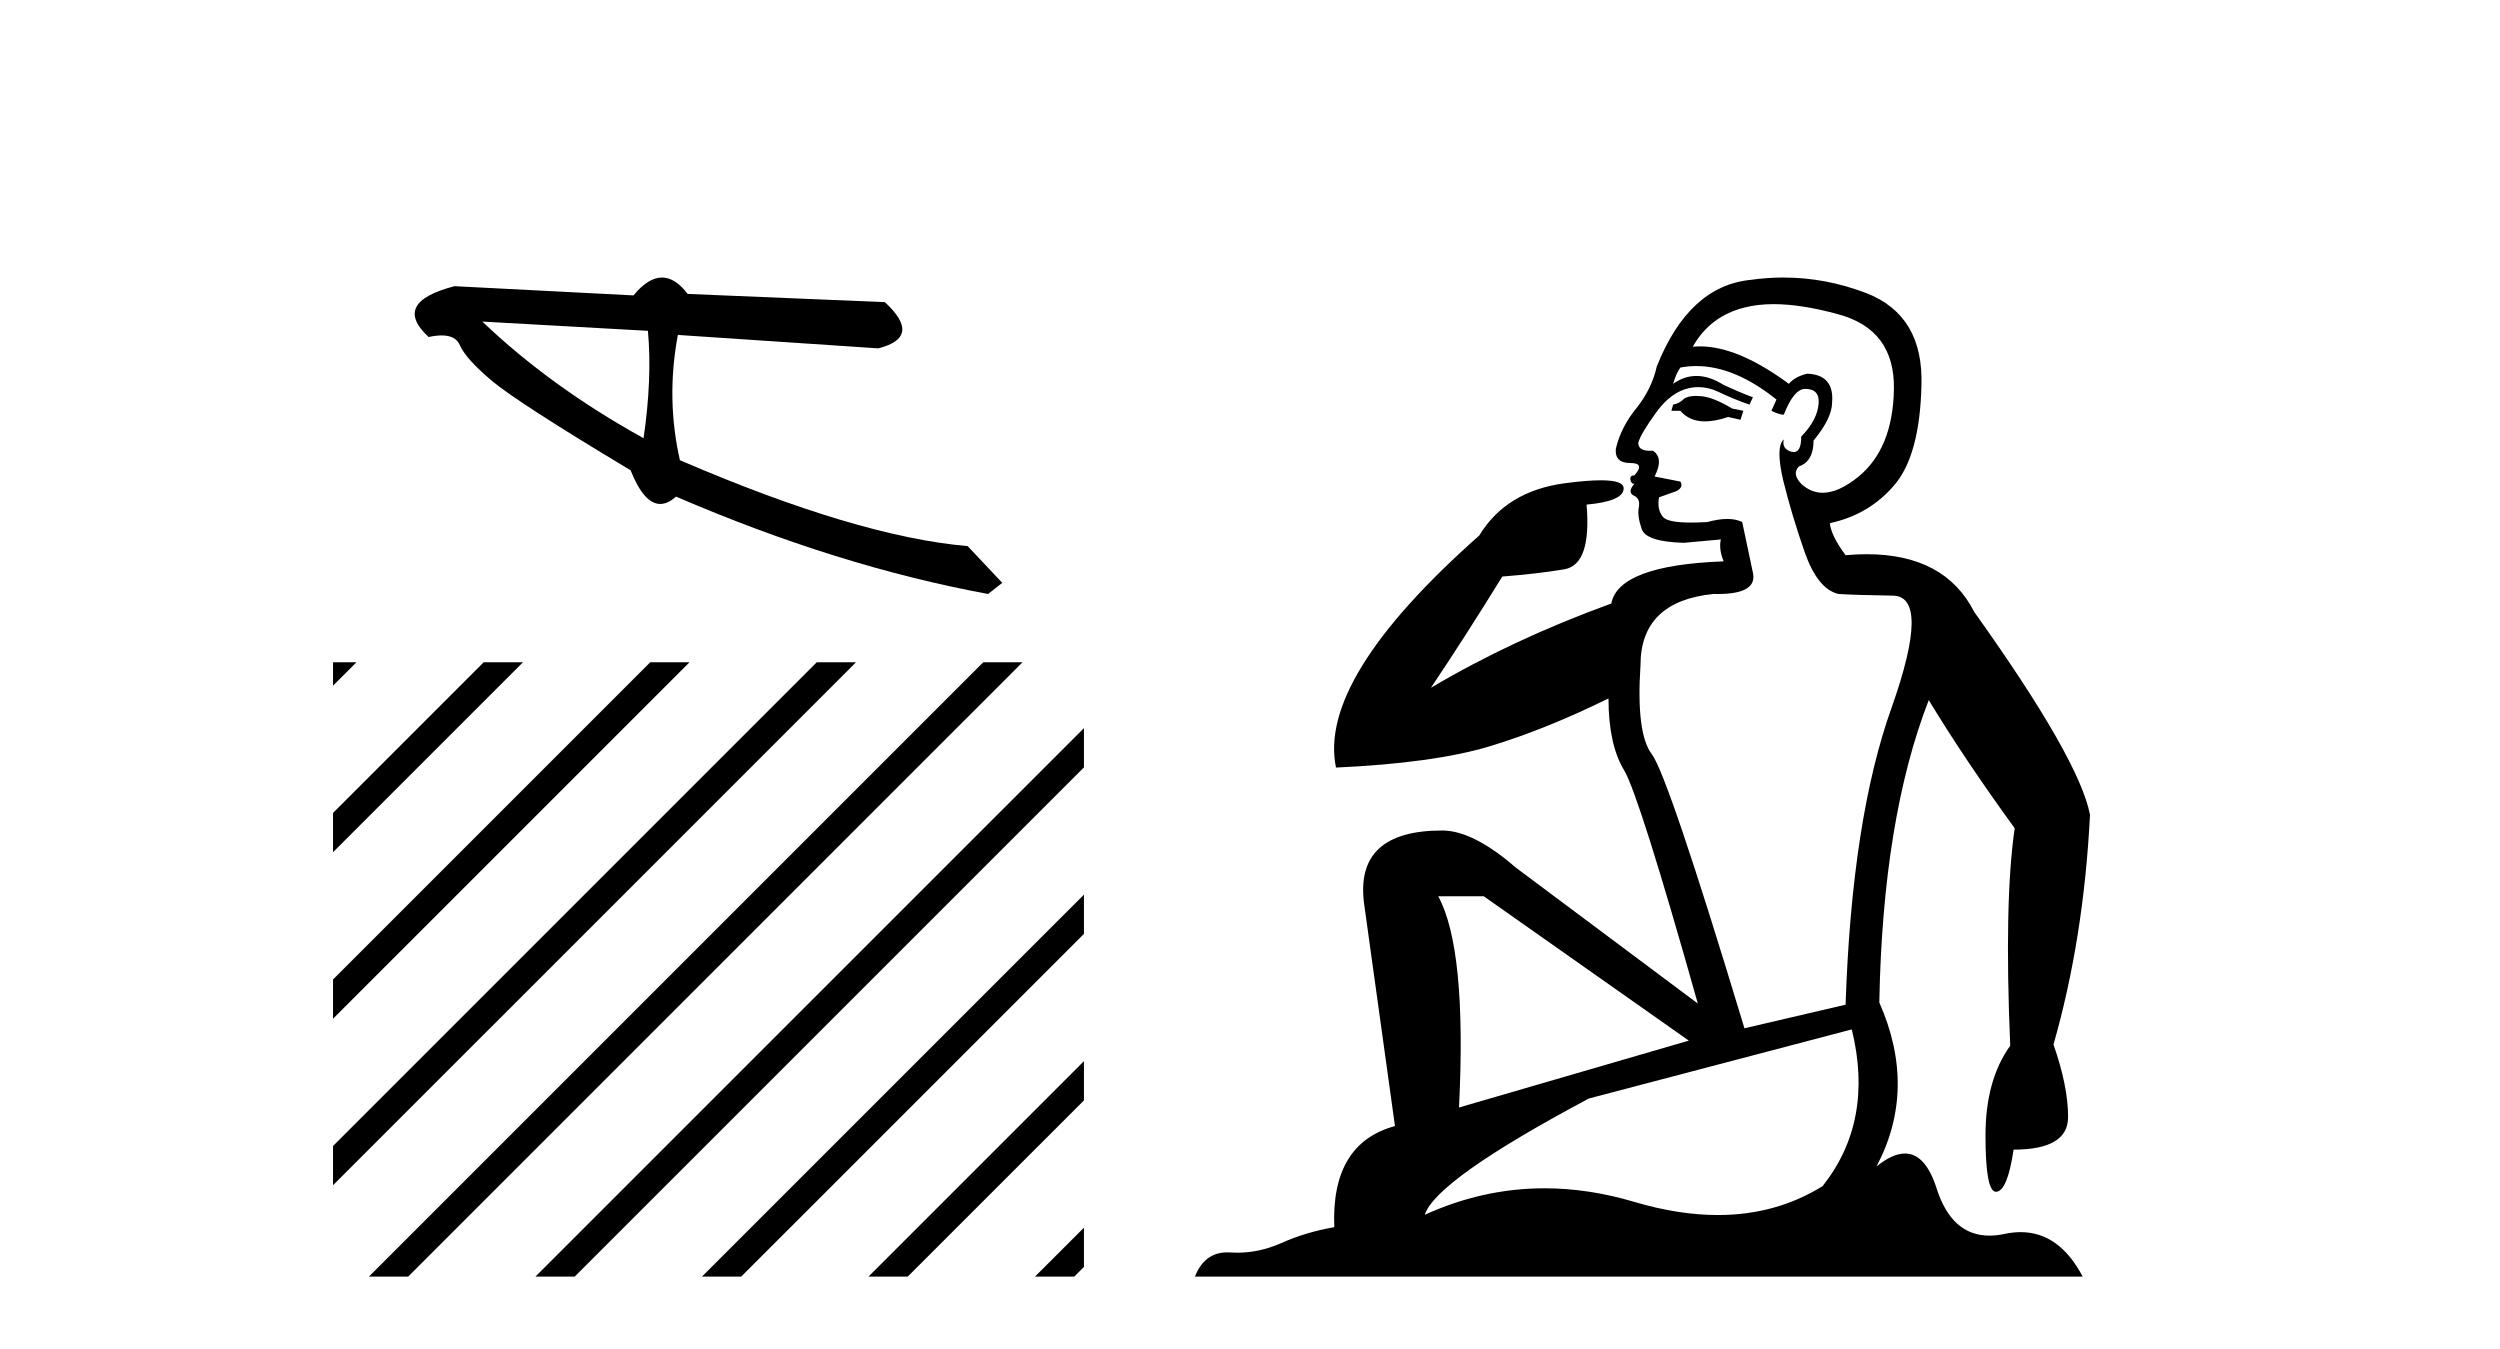
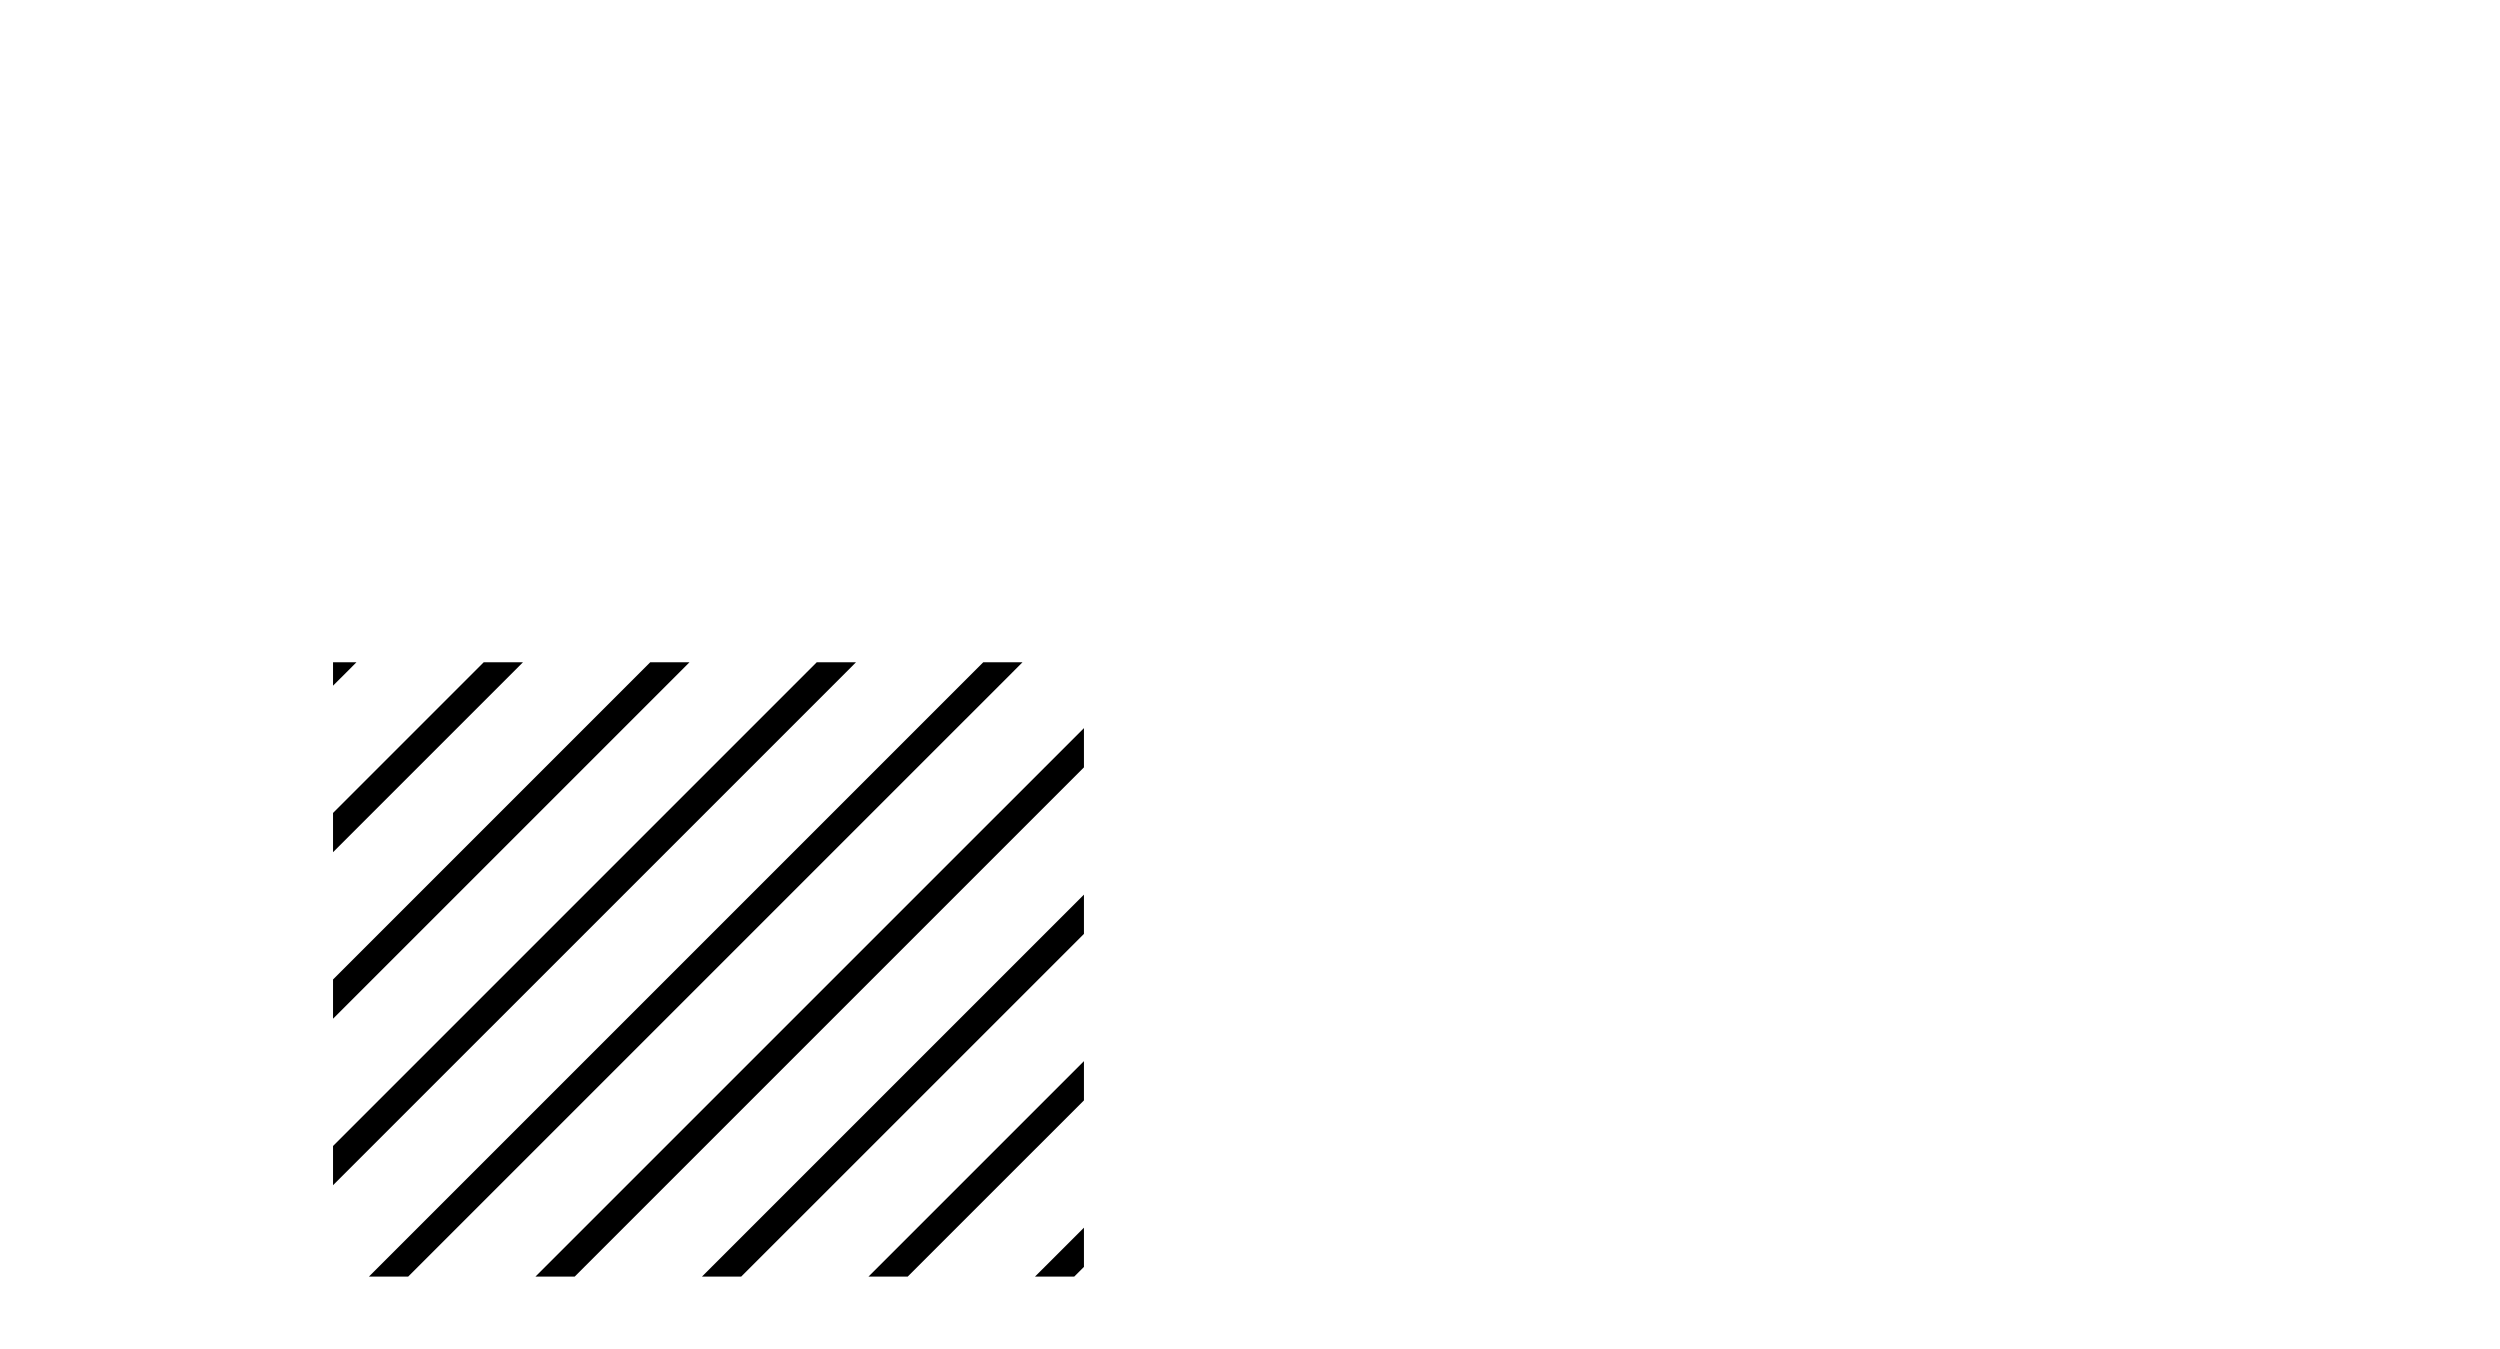
<svg xmlns="http://www.w3.org/2000/svg" width="76.0" height="41.0">
-   <path d="M 14.663 9.776 L 19.697 10.057 C 19.785 11.031 19.741 12.119 19.564 13.321 C 17.686 12.283 16.052 11.101 14.663 9.776 ZM 20.125 8.437 C 19.845 8.437 19.556 8.618 19.258 8.98 L 13.818 8.7 C 12.533 9.032 12.271 9.547 13.031 10.245 C 13.18 10.213 13.311 10.197 13.426 10.197 C 13.709 10.197 13.892 10.294 13.977 10.489 C 14.095 10.763 14.415 11.121 14.936 11.563 C 15.456 12.004 16.868 12.916 19.17 14.297 C 19.442 14.979 19.743 15.32 20.072 15.32 C 20.226 15.32 20.386 15.246 20.552 15.097 C 23.825 16.508 26.987 17.495 30.038 18.057 L 30.469 17.719 L 29.417 16.602 C 27.178 16.408 24.262 15.538 20.669 13.99 C 20.386 12.743 20.365 11.474 20.607 10.182 L 20.607 10.182 L 26.698 10.59 C 27.602 10.363 27.669 9.895 26.899 9.185 L 20.904 8.935 C 20.652 8.603 20.393 8.437 20.125 8.437 Z" style="fill:#000000;stroke:none" />
  <path d="M 10.124 20.132 L 10.124 20.845 L 10.124 20.845 L 10.539 20.431 L 10.837 20.132 ZM 14.706 20.132 L 10.124 24.714 L 10.124 24.714 L 10.124 25.907 L 10.124 25.907 L 15.601 20.431 L 15.899 20.132 ZM 19.768 20.132 L 10.124 29.776 L 10.124 29.776 L 10.124 30.969 L 10.124 30.969 L 20.663 20.431 L 20.961 20.132 ZM 24.83 20.132 L 10.124 34.838 L 10.124 34.838 L 10.124 36.031 L 10.124 36.031 L 25.725 20.431 L 26.023 20.132 ZM 29.892 20.132 L 11.513 38.511 L 11.215 38.809 L 12.408 38.809 L 30.787 20.431 L 31.085 20.132 ZM 32.952 22.135 L 16.575 38.511 L 16.277 38.809 L 17.47 38.809 L 32.952 23.328 L 32.952 22.135 ZM 32.952 27.197 L 21.637 38.511 L 21.339 38.809 L 22.532 38.809 L 32.952 28.39 L 32.952 27.197 ZM 32.952 32.259 L 26.7 38.511 L 26.401 38.809 L 27.594 38.809 L 32.952 33.452 L 32.952 33.452 L 32.952 32.259 ZM 32.952 37.321 L 31.762 38.511 L 31.463 38.809 L 32.656 38.809 L 32.952 38.514 L 32.952 38.514 L 32.952 37.321 Z" style="fill:#000000;stroke:none" />
-   <path d="M 51.56 12.036 Q 51.306 12.036 51.187 12.129 Q 51.05 12.266 50.862 12.3 L 50.811 12.488 L 51.084 12.488 Q 51.354 12.81 51.832 12.81 Q 52.141 12.81 52.536 12.676 L 52.912 12.761 L 52.997 12.488 L 52.656 12.419 Q 52.092 12.078 51.716 12.044 Q 51.633 12.036 51.56 12.036 ZM 53.919 9.246 Q 54.758 9.246 55.867 9.55 Q 57.609 10.011 57.575 11.839 Q 57.541 13.649 56.482 14.503 Q 55.888 14.98 55.411 14.98 Q 55.051 14.98 54.757 14.708 Q 54.466 14.401 54.688 14.179 Q 55.132 14.025 55.132 13.393 Q 55.696 12.71 55.696 12.232 Q 55.764 11.395 54.944 11.36 Q 54.569 11.446 54.381 11.668 Q 52.838 10.53 51.679 10.53 Q 51.568 10.53 51.46 10.541 L 51.46 10.541 Q 51.99 9.601 53.049 9.345 Q 53.44 9.246 53.919 9.246 ZM 51.566 11.128 Q 52.733 11.128 54.005 12.146 L 53.851 12.488 Q 54.09 12.607 54.227 12.607 Q 54.535 11.822 54.876 11.822 Q 55.32 11.822 55.286 12.266 Q 55.252 12.761 54.757 13.274 Q 54.757 13.743 54.529 13.743 Q 54.499 13.743 54.466 13.735 Q 54.159 13.649 54.227 13.359 L 54.227 13.359 Q 53.971 13.581 54.21 14.606 Q 54.466 15.648 54.859 16.775 Q 55.252 17.902 55.884 18.056 Q 56.379 18.09 57.541 18.107 Q 58.702 18.124 57.507 21.506 Q 56.294 24.888 56.106 30.542 L 53.031 31.26 Q 50.708 23.573 50.213 22.924 Q 49.735 22.292 49.871 20.225 Q 49.871 18.278 52.092 18.056 Q 52.156 18.058 52.217 18.058 Q 53.434 18.058 53.288 17.407 Q 53.151 16.741 52.963 15.87 Q 52.775 15.776 52.51 15.776 Q 52.246 15.776 51.904 15.87 Q 51.631 15.886 51.411 15.886 Q 50.698 15.886 50.555 15.716 Q 50.367 15.494 50.435 15.118 L 50.965 14.93 Q 51.187 14.811 51.084 14.64 L 50.299 14.486 Q 50.589 13.923 50.247 13.701 Q 50.198 13.704 50.154 13.704 Q 49.803 13.704 49.803 13.461 Q 49.871 13.205 50.299 12.607 Q 50.708 12.01 51.204 11.839 Q 51.417 11.768 51.631 11.768 Q 51.93 11.768 52.229 11.907 Q 52.724 12.146 53.185 12.3 L 53.288 12.078 Q 52.878 11.924 52.399 11.702 Q 51.967 11.429 51.571 11.429 Q 51.201 11.429 50.862 11.668 Q 50.965 11.326 51.084 11.173 Q 51.323 11.128 51.566 11.128 ZM 45.106 27.246 L 51.34 31.635 L 44.354 33.668 Q 44.594 28.851 43.722 27.246 ZM 56.294 31.294 Q 56.977 34.078 55.406 36.059 Q 53.988 36.937 52.223 36.937 Q 51.032 36.937 49.684 36.538 Q 48.294 36.124 46.955 36.124 Q 45.084 36.124 43.312 36.93 Q 43.654 35.871 48.3 33.395 L 56.294 31.294 ZM 54.219 8.437 Q 53.722 8.437 53.219 8.508 Q 51.34 8.696 50.367 11.138 Q 50.213 11.822 49.752 12.402 Q 49.274 12.983 49.12 13.649 Q 49.086 14.076 49.564 14.076 Q 50.025 14.076 49.684 14.452 Q 49.547 14.452 49.564 14.572 Q 49.581 14.708 49.684 14.708 Q 49.462 14.965 49.667 15.067 Q 49.871 15.152 49.82 15.426 Q 49.769 15.682 49.906 16.075 Q 50.025 16.468 51.187 16.502 L 52.314 16.399 L 52.314 16.399 Q 52.246 16.69 52.399 17.065 Q 49.205 17.185 48.983 18.347 Q 45.977 19.44 43.5 20.909 Q 44.542 19.354 45.67 17.527 Q 46.763 17.441 47.566 17.305 Q 48.385 17.151 48.232 15.34 Q 49.359 15.238 49.359 14.845 Q 49.359 14.601 48.666 14.601 Q 48.244 14.601 47.566 14.691 Q 45.789 14.93 44.969 16.28 Q 40.05 20.635 40.614 23.334 Q 43.603 23.197 45.294 22.685 Q 46.985 22.173 48.898 21.233 Q 48.898 22.634 49.376 23.42 Q 49.837 24.205 51.614 30.508 L 46.08 26.374 Q 44.781 25.247 43.842 25.247 Q 41.177 25.247 41.468 27.468 L 42.407 34.232 Q 40.46 34.761 40.562 37.306 Q 39.674 37.46 38.923 37.802 Q 38.274 38.082 37.612 38.082 Q 37.507 38.082 37.403 38.075 Q 37.355 38.072 37.31 38.072 Q 36.615 38.072 36.326 38.809 L 63.314 38.809 Q 62.602 37.457 61.428 37.457 Q 61.193 37.457 60.94 37.511 Q 60.697 37.563 60.479 37.563 Q 59.332 37.563 58.873 36.128 Q 58.534 35.067 57.911 35.067 Q 57.531 35.067 57.045 35.461 Q 58.292 33.104 57.131 30.474 Q 57.233 24.888 58.634 21.284 Q 59.744 23.112 61.247 25.179 Q 60.923 27.399 61.111 31.789 Q 60.359 32.831 60.359 34.522 Q 60.359 36.23 60.677 36.23 Q 60.68 36.23 60.684 36.23 Q 61.025 36.213 61.213 34.949 Q 62.87 34.949 62.87 33.958 Q 62.87 33.019 62.426 31.755 Q 63.348 28.527 63.536 24.769 Q 63.212 23.078 60.017 18.603 Q 59.125 16.848 56.746 16.848 Q 56.438 16.848 56.106 16.878 Q 55.662 16.28 55.628 15.904 Q 56.823 15.648 57.592 14.742 Q 58.361 13.837 58.412 11.719 Q 58.48 9.601 56.755 8.918 Q 55.509 8.437 54.219 8.437 Z" style="fill:#000000;stroke:none" />
</svg>